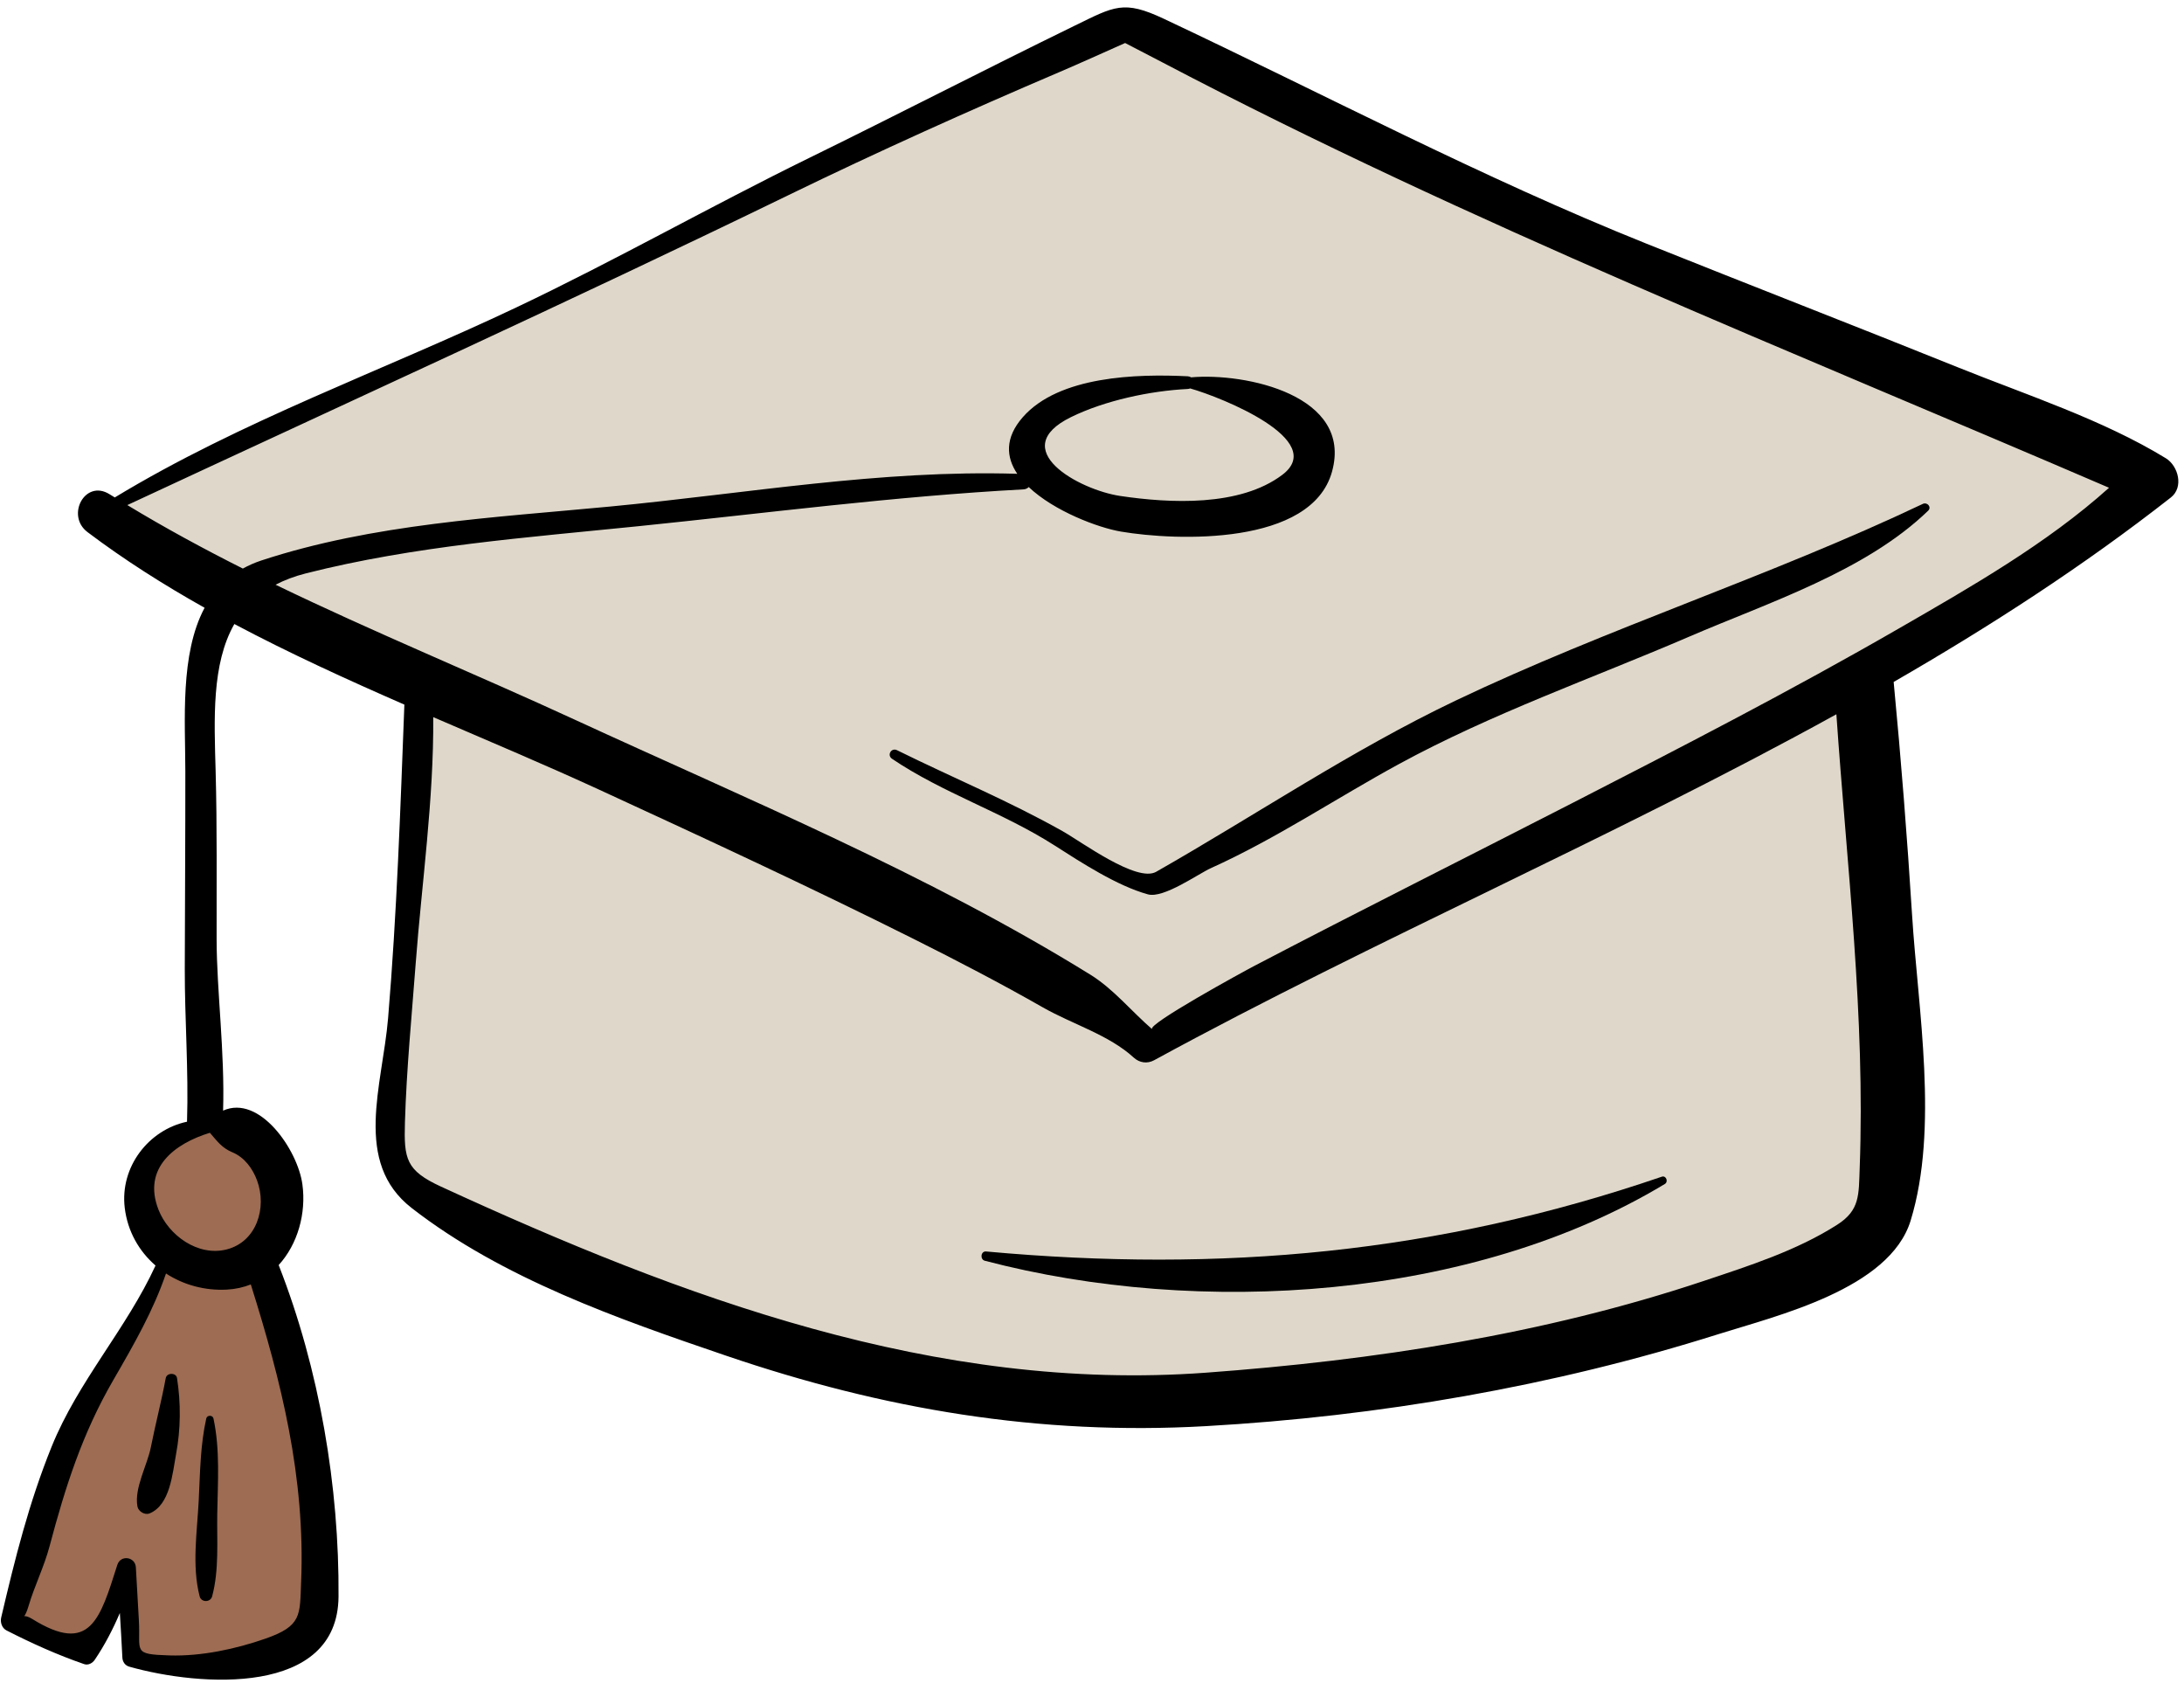
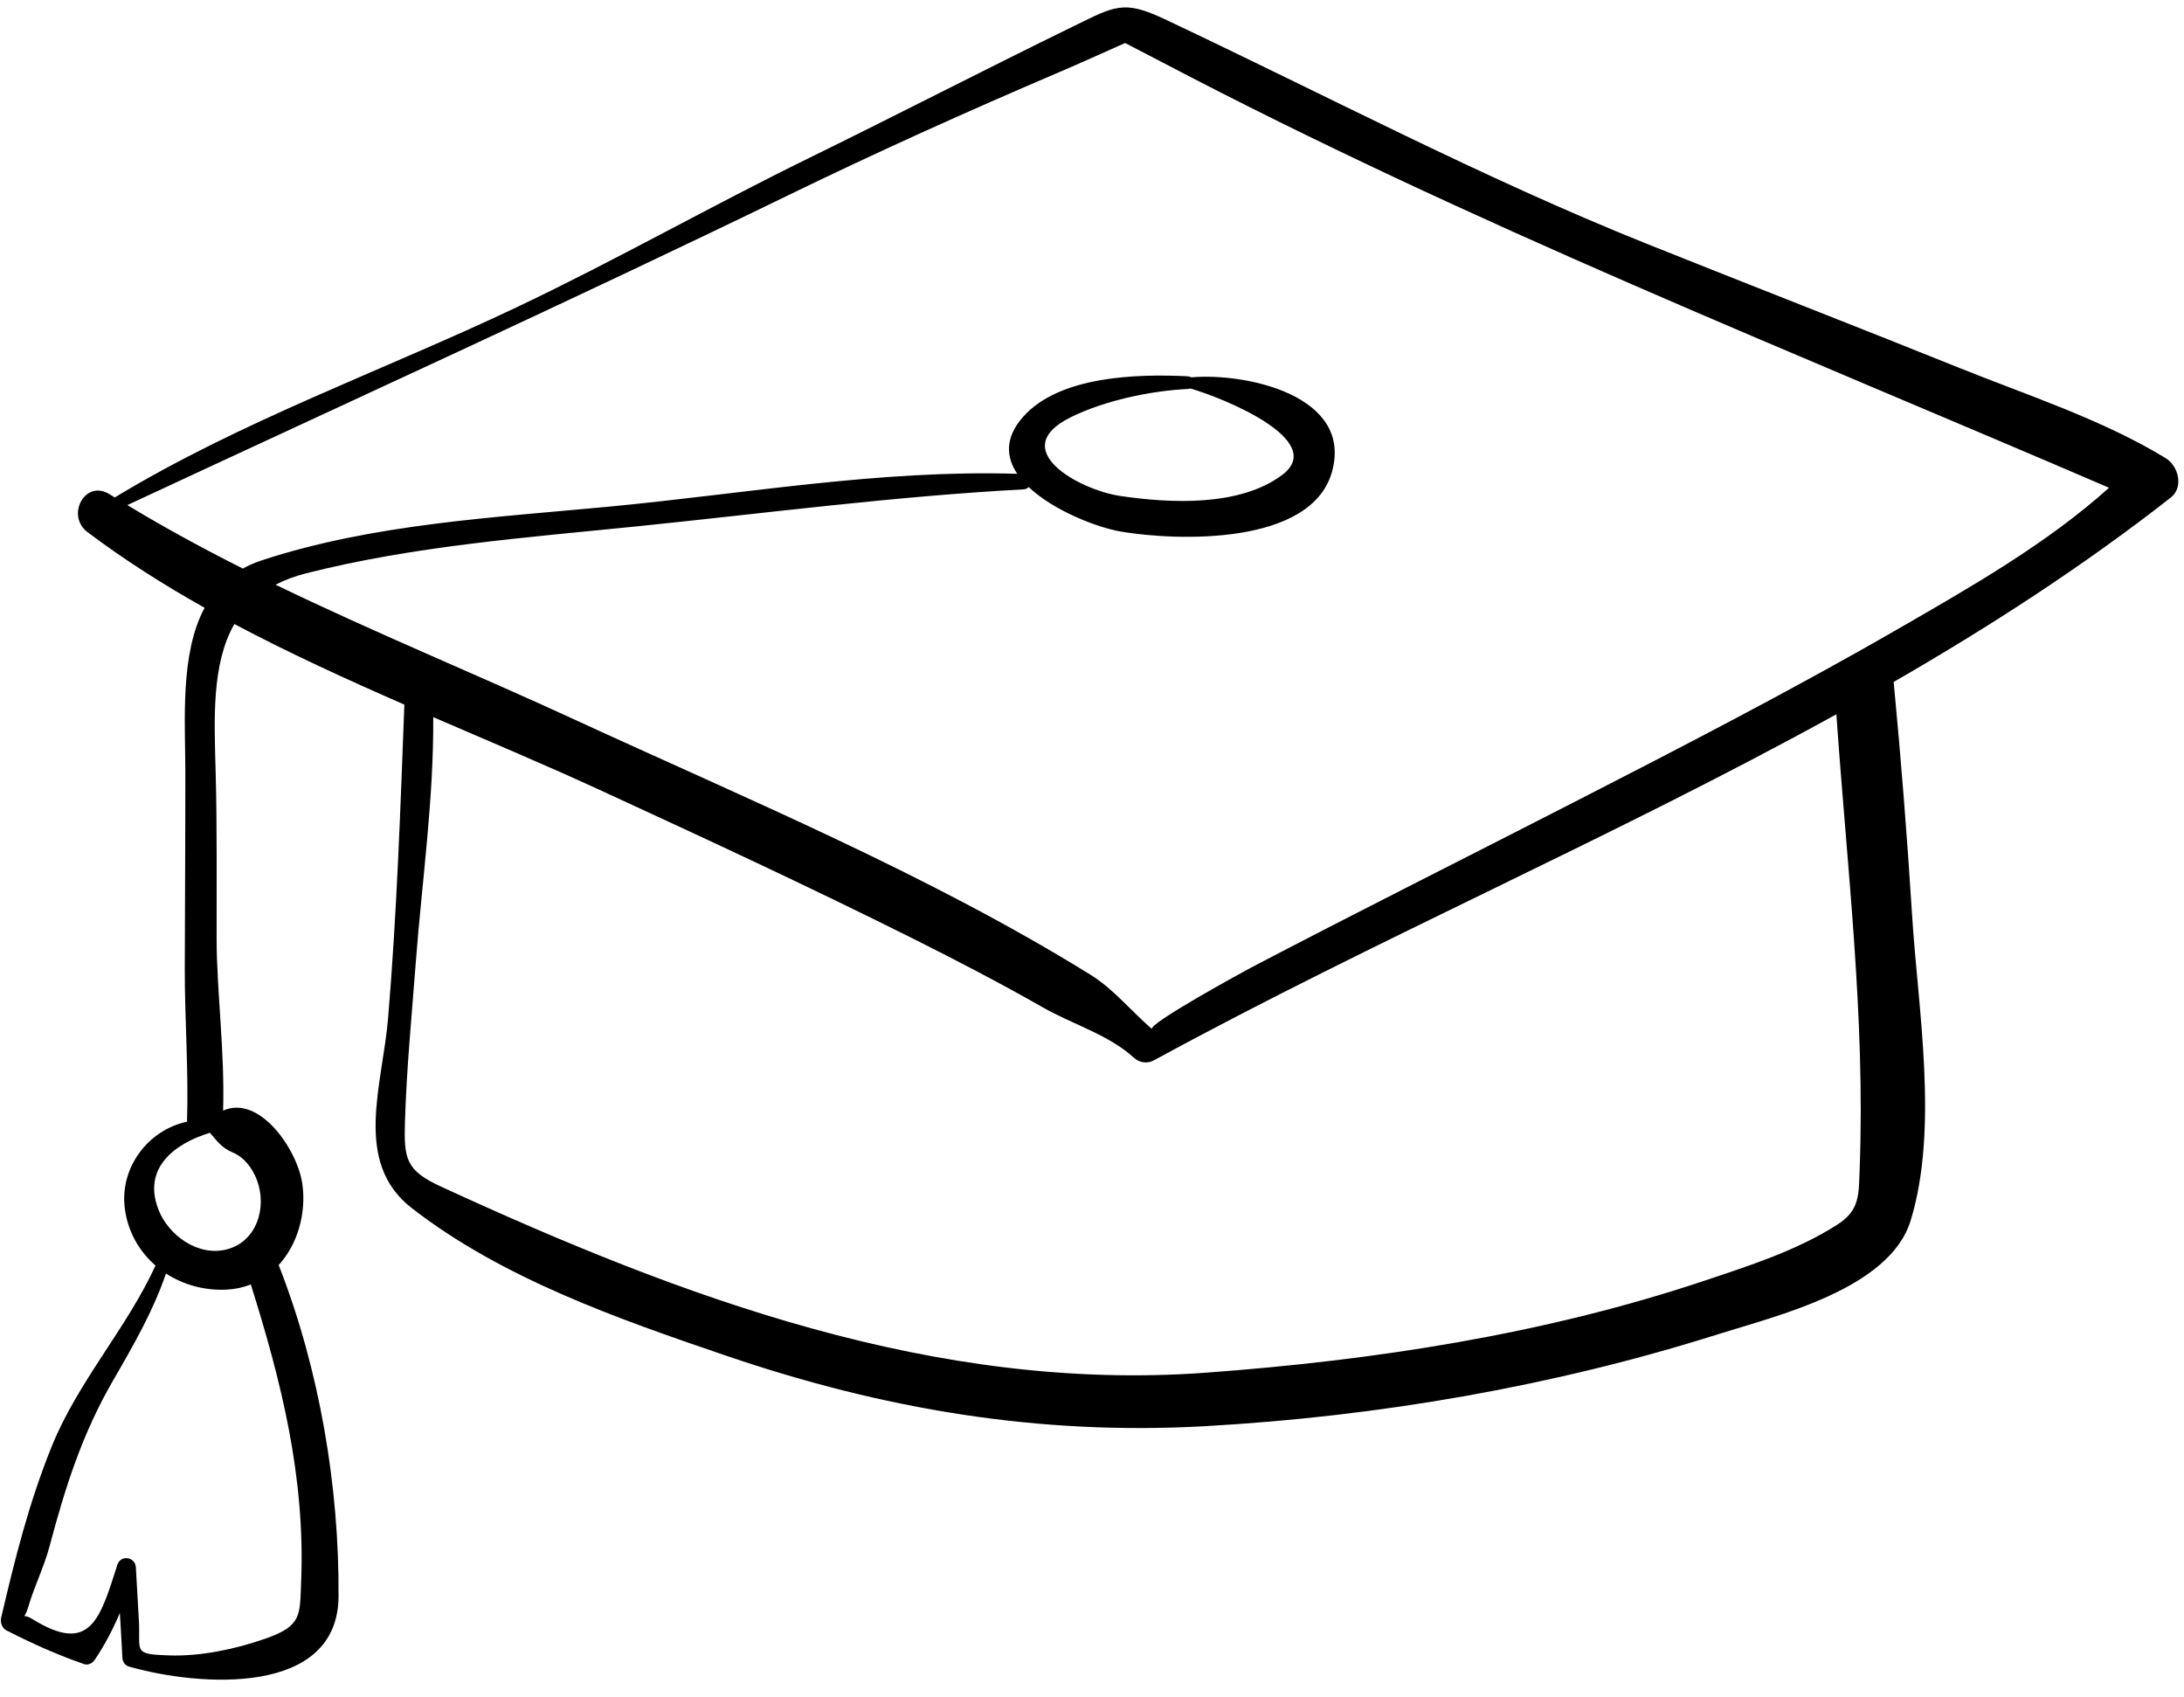
<svg xmlns="http://www.w3.org/2000/svg" fill="#000000" height="389.5" preserveAspectRatio="xMidYMid meet" version="1" viewBox="-0.2 -1.7 501.5 389.5" width="501.5" zoomAndPan="magnify">
  <g id="change1_1">
-     <path d="M427.731,152.12c3.446,42.508,9.794,118.889,3.2,127.984c-8.115,11.192-81.645,37.956-174.854,40.387 c-63.089,1.645-164.507-44.933-166.273-54.029c-1.548-7.973,6.406-72.401,6.098-112.761c-33.259-15.456-61.533-29.139-73.478-37.6 c36.497-20.438,90.784-39.774,127.281-60.212C175.982,41.29,258.329,3.333,258.329,3.333s68.02,33.577,88.458,43.796 c24.818,11.679,125.549,49.636,147.448,61.315C480.763,120.956,456.365,136.171,427.731,152.12z" fill="#dfd8ca" />
-   </g>
+     </g>
  <g id="change2_1">
-     <path d="M73.316,370.904c0.074,6.354-27.56,13.406-43.266,7.922l-1.219-20.719c0,0-4.266,14.015-9.141,20.109 c-4.875-1.219-17.063-7.922-17.063-7.922s8.531-32.906,14.625-45.703c4.875-9.14,10.969-17.672,15.844-26.203 c3.02-4.746,4.207-8.274,5.292-12.522c-1.672-1.288-3.079-2.843-4.058-4.61c-6.388-11.538-0.098-22.863,12.844-24.303 c0.369-0.041,0.732-0.072,1.091-0.092c13.868-0.792,20.351,15.536,13.657,26.643c-0.757,1.256-1.663,2.304-2.674,3.168 C73.757,325.139,73.102,352.695,73.316,370.904z" fill="#9d6c53" />
-   </g>
+     </g>
  <g id="change3_1">
-     <path d="M37.86,314.656c-0.98,5.314-2.367,10.55-3.416,15.852c-0.827,4.181-3.872,9.43-3.079,13.649 c0.208,1.106,1.692,2.002,2.763,1.569c4.758-1.925,5.282-9.226,6.103-13.623c1.075-5.758,1.119-11.668,0.219-17.447 C40.246,313.352,38.094,313.386,37.86,314.656L37.86,314.656z M47.165,323.926c-1.382,6.187-1.414,12.496-1.732,18.808 c-0.363,7.211-1.608,14.986,0.212,22.034c0.369,1.429,2.486,1.41,2.865,0c1.638-6.095,1.071-12.69,1.177-18.975 c0.123-7.315,0.664-14.67-0.869-21.867C48.641,323.1,47.347,323.11,47.165,323.926L47.165,323.926z M204.634,172.491 c11.718,7.909,25.338,12.237,37.287,19.871c6.141,3.924,14.379,9.297,21.469,11.247c3.608,0.992,11.509-4.685,14.481-6.027 c14.922-6.736,28.726-16.015,43.085-23.841c21.466-11.699,44.468-19.705,66.858-29.347c18.016-7.759,40.344-14.94,54.738-28.856 c0.86-0.832-0.227-2.038-1.212-1.57c-35.104,16.674-72.333,28.475-107.389,45.208c-23.763,11.343-45.811,26.238-68.673,39.257 c-4.442,2.529-17.15-6.889-21.461-9.317c-12.413-6.991-25.255-12.282-38.032-18.598C204.464,169.863,203.41,171.665,204.634,172.491 L204.634,172.491z M225.946,287.723c49.355,12.933,111.911,9.024,156.142-17.625c0.867-0.522,0.301-2.015-0.704-1.671 c-51.451,17.61-101.19,22.088-155.149,17.163C224.994,285.478,224.785,287.419,225.946,287.723L225.946,287.723z" fill="#000000" />
-   </g>
+     </g>
  <g id="change4_1">
    <path d="M497.128,103.495C482.62,94.623,465.22,89,449.508,82.675c-23.848-9.599-47.816-18.896-71.679-28.455 c-37.845-15.161-73.936-34.268-110.808-51.621c-9.207-4.333-11.296-2.869-20.459,1.6c-20.408,9.953-40.571,20.373-60.973,30.365 c-22.625,11.08-44.533,23.547-67.29,34.338C87.764,83.381,55.142,94.93,26.16,112.492c-0.397-0.247-0.803-0.483-1.199-0.732 c-5.633-3.534-10.099,4.889-5.075,8.682c8.428,6.363,17.474,12.091,26.895,17.381c-5.683,10.618-4.434,25.926-4.424,37.53 c0.013,15.104-0.092,30.209-0.127,45.312c-0.026,11.364,0.893,23.392,0.516,35.133c-8.819,1.865-15.428,10.373-14.306,19.751 c0.65,5.433,3.294,9.988,7.072,13.266c-6.662,14.51-17.794,26.589-23.845,41.552c-5.257,13.002-8.422,25.744-11.59,39.226 c-0.261,1.109,0.14,2.437,1.215,2.987c5.746,2.936,11.718,5.632,17.82,7.733c0.957,0.33,1.93-0.224,2.453-0.998 c2.3-3.399,4.163-7.003,5.756-10.733c0.211,3.415,0.411,6.83,0.579,10.246c0.048,0.967,0.622,1.802,1.578,2.072 c16.277,4.609,47.886,6.832,48.057-16.093c0.187-25.048-4.348-52.163-13.746-76.1c4.364-4.767,6.363-11.857,5.446-18.544 c-1.088-7.941-9.853-20.663-18.208-16.91c0.417-13.329-1.46-27.516-1.487-39.235c-0.03-12.884,0.128-25.785-0.225-38.665 c-0.327-11.915-0.955-24.618,4.298-33.803c12.635,6.706,25.827,12.729,39.04,18.499c-0.916,24.007-1.724,47.945-3.739,71.992 c-1.294,15.438-8.127,33.061,5.429,43.581c20.874,16.199,47.374,25.432,72.121,33.867c36.284,12.368,71.965,18.362,110.234,16.195 c39.75-2.251,79.729-9.126,117.707-21.121c13.425-4.24,39.311-10.35,44.126-26.066c6.495-21.2,1.682-48.54,0.33-70.139 c-1.118-17.861-2.528-35.699-4.228-53.511c22.191-12.791,43.618-26.65,63.655-42.35C501.294,110.14,499.982,105.24,497.128,103.495z M68.944,361.518c-0.313,7.576,0.201,10.013-8.148,12.935c-6.894,2.412-14.813,4.097-22.083,3.868 c-8.645-0.272-6.599-0.82-7.029-8.134c-0.237-4.026-0.461-8.052-0.686-12.079c-0.136-2.446-3.501-2.946-4.257-0.576 c-3.982,12.487-6.222,20.69-19.533,12.424c-0.889-0.552-1.478-0.68-1.84-0.651c0.261-0.355,0.606-1.037,0.976-2.29 c1.385-4.695,3.564-8.969,4.847-13.797c3.609-13.582,7.485-25.775,14.582-38.031c5.06-8.738,9.204-16.009,12.144-24.541 c4.011,2.611,8.912,3.972,13.993,3.698c1.978-0.107,3.806-0.523,5.481-1.186C64.385,315.382,69.939,337.441,68.944,361.518z M53.168,262.827c2.77,1.15,4.648,3.718,5.659,6.451c2.328,6.294-0.108,14.079-6.958,15.836c-6.632,1.702-13.418-3.269-15.696-9.164 c-3.694-9.559,3.744-15.136,11.821-17.608C49.602,260.154,50.67,261.791,53.168,262.827z M426.83,266.463 c-0.231,6.152,0.072,9.636-5.143,12.973c-9.291,5.946-20.27,9.444-30.648,12.913c-36.786,12.295-75.78,18.238-114.34,21.068 c-61.953,4.548-120.192-17.212-175.634-42.717c-8.051-3.703-8.535-6.351-8.282-14.793c0.367-12.208,1.559-24.393,2.479-36.568 c1.363-18.044,4.165-37.54,4.018-56.416c12.961,5.594,25.854,11.018,38.168,16.684c24.159,11.118,48.293,22.306,72.081,34.201 c10.039,5.02,19.994,10.199,29.747,15.757c6.766,3.856,15.134,6.283,20.86,11.52c1.317,1.204,3.095,1.466,4.677,0.603 c50.716-27.654,105.378-51.123,156.664-79.419C423.867,196.979,428.136,231.644,426.83,266.463z M435.844,142.563 c-24.546,14.157-49.768,27.148-74.975,40.077c-24.318,12.473-48.762,24.699-72.983,37.361c-2.698,1.41-24.781,13.48-23.533,14.557 c-4.751-4.101-8.851-9.218-14.197-12.526c-37.316-23.093-78.709-40.246-118.473-58.569c-22.483-10.36-45.966-19.98-68.603-30.932 c2.021-1.054,4.316-1.936,6.948-2.603c25-6.341,50.761-8.216,76.328-10.828c29.591-3.023,58.7-6.857,88.445-8.458 c0.53-0.028,0.933-0.236,1.217-0.532c5.856,5.537,15.92,9.335,21.216,10.229c12.779,2.157,43.698,3.253,48.426-13.748 c4.883-17.557-19.88-22.772-32.357-21.668c-0.207-0.135-0.461-0.226-0.77-0.242c-11.662-0.577-29.561-0.095-37.874,9.387 c-4.162,4.748-3.846,9.175-1.269,12.999c-31.5-0.963-62.281,4.541-93.519,7.519c-26.625,2.538-54.478,3.96-80.079,12.386 c-1.545,0.509-2.94,1.136-4.228,1.848c-9.057-4.553-17.936-9.37-26.527-14.572c50.762-23.637,101.576-46.735,151.945-71.214 c20.467-9.947,41.119-19.238,62.037-28.168c5.072-2.166,10.093-4.458,15.136-6.693c2.931,1.516,5.864,3.03,8.786,4.563 C337.657,49.839,410.9,78.767,484.087,110.27C469.806,123.114,452.232,133.112,435.844,142.563z M245.737,94.05 c7.776-3.812,18.169-6.024,26.797-6.456c0.209-0.01,0.391-0.058,0.553-0.126c7.301,2.068,31.694,11.876,21.163,19.833 c-9.754,7.37-25.831,6.545-37.215,4.853C247.511,110.738,230.714,101.414,245.737,94.05z" fill="inherit" />
  </g>
</svg>